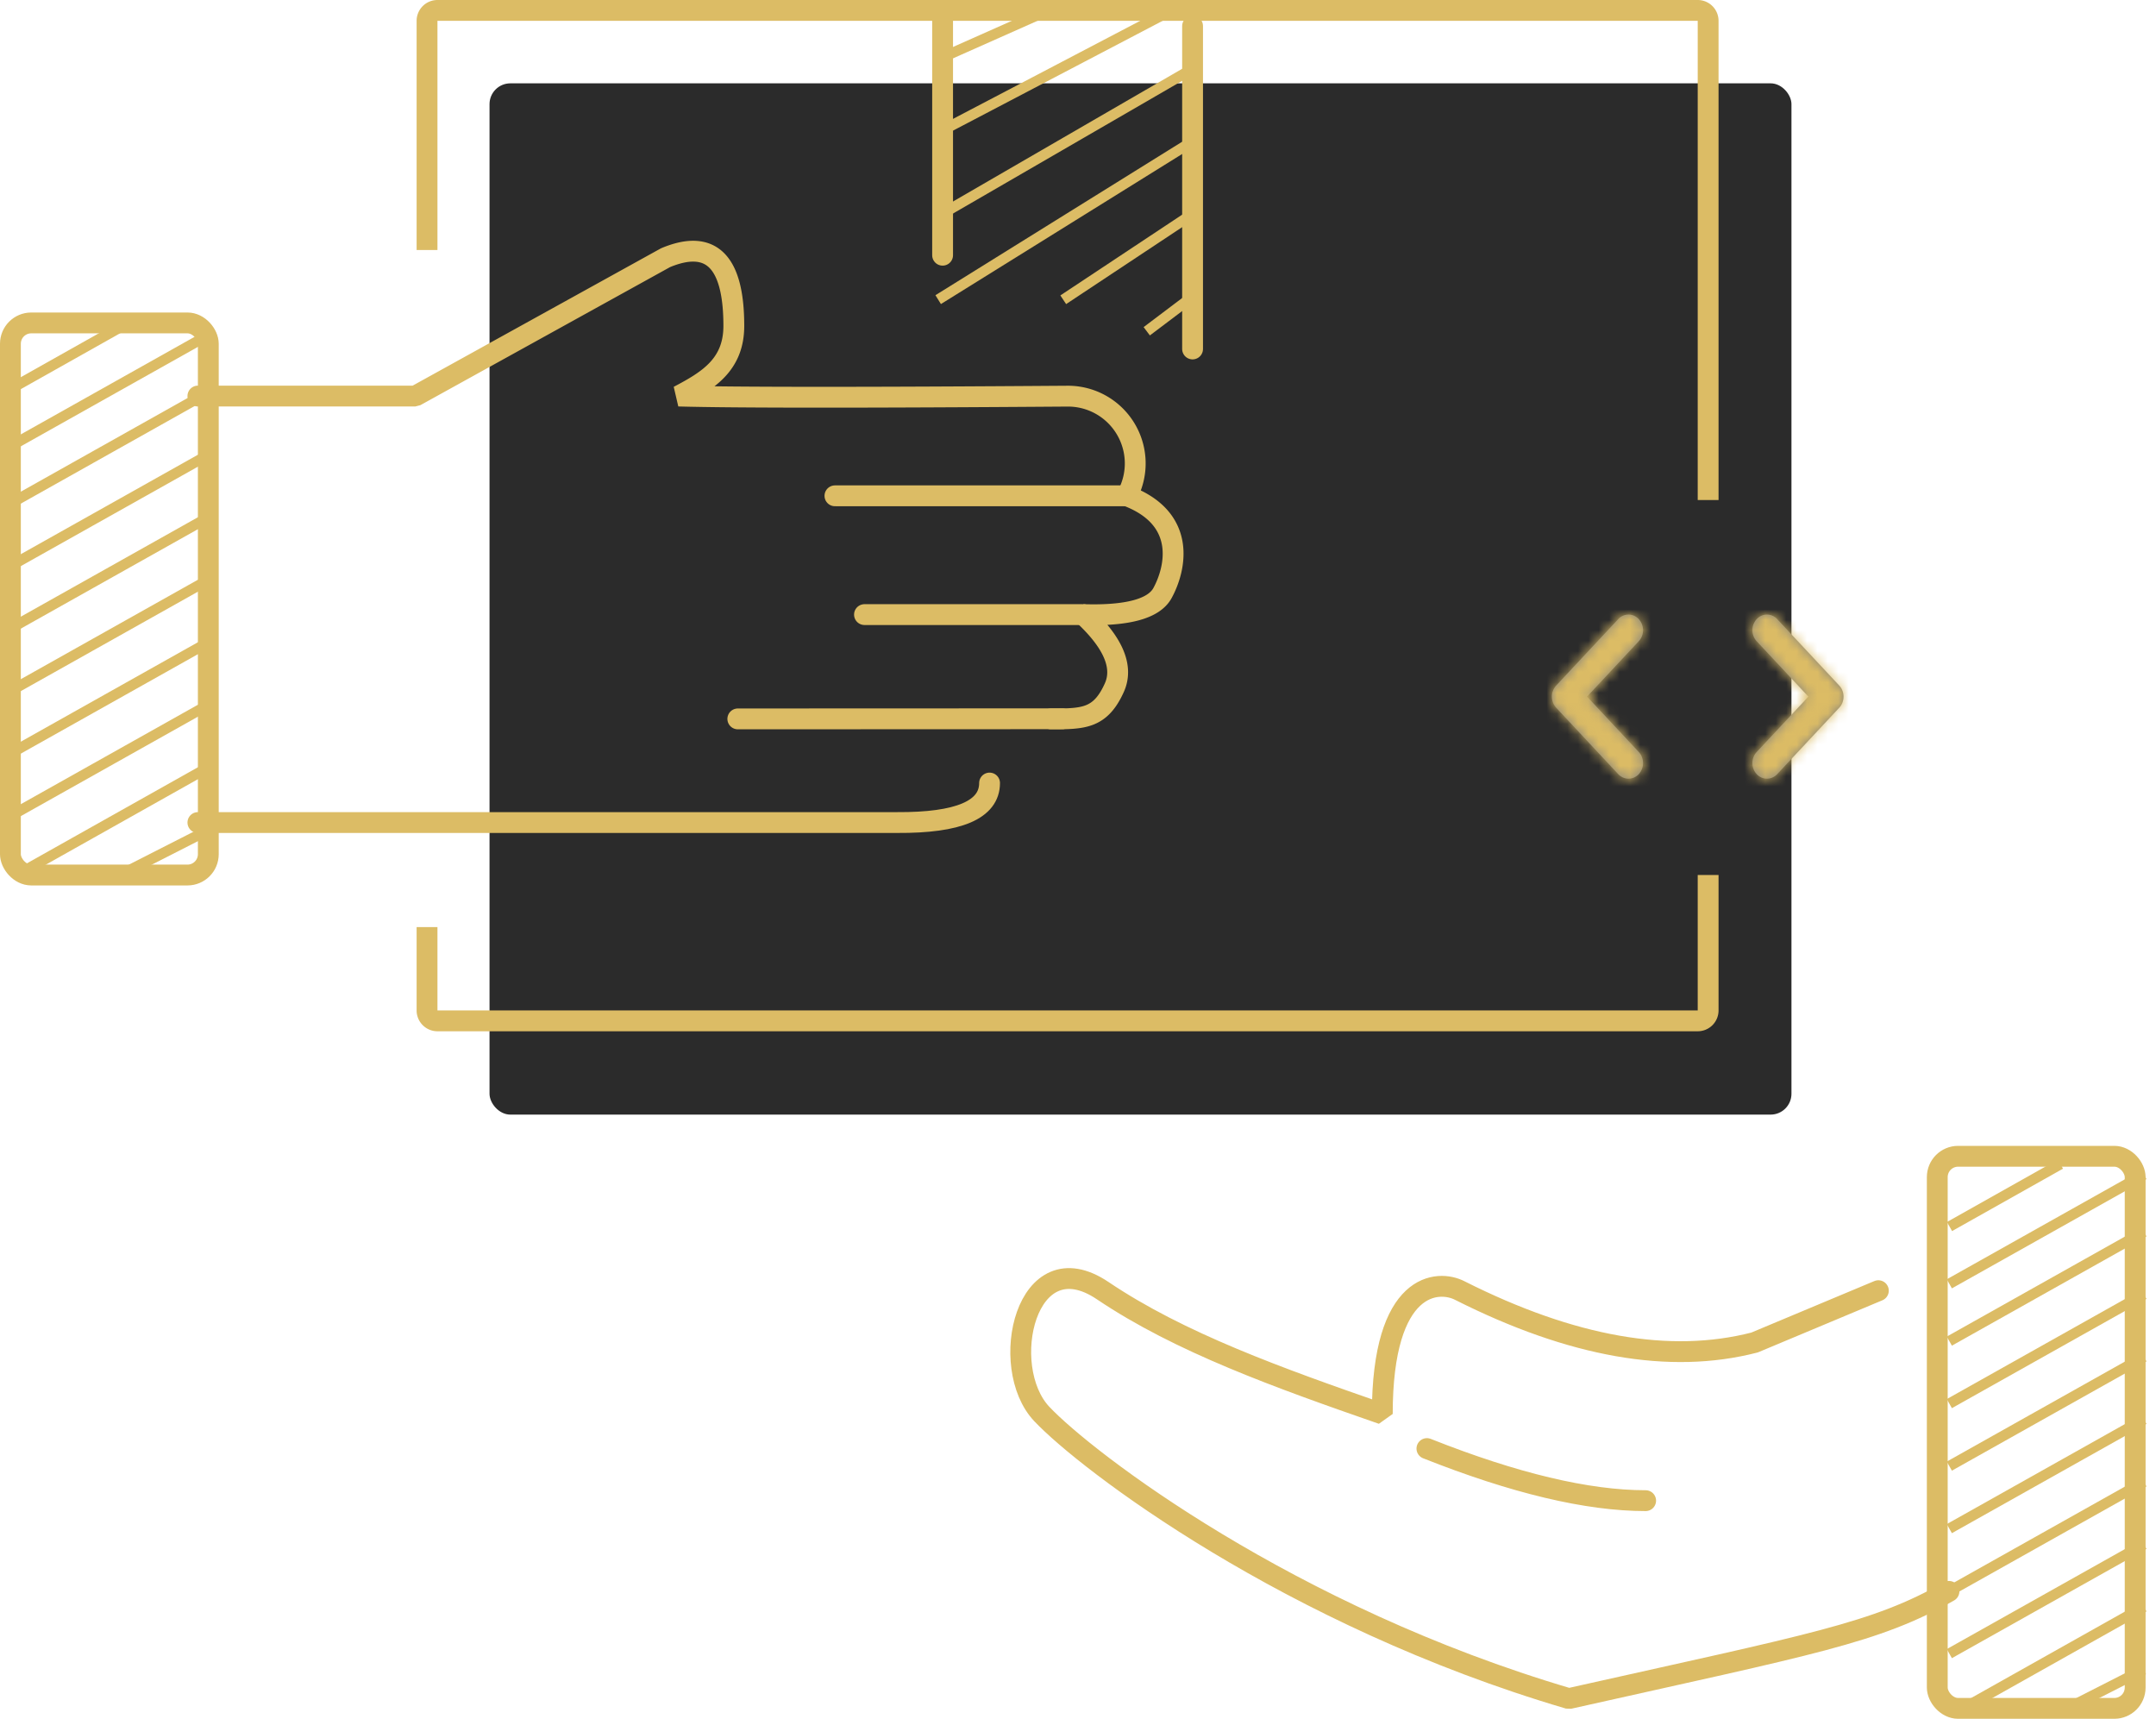
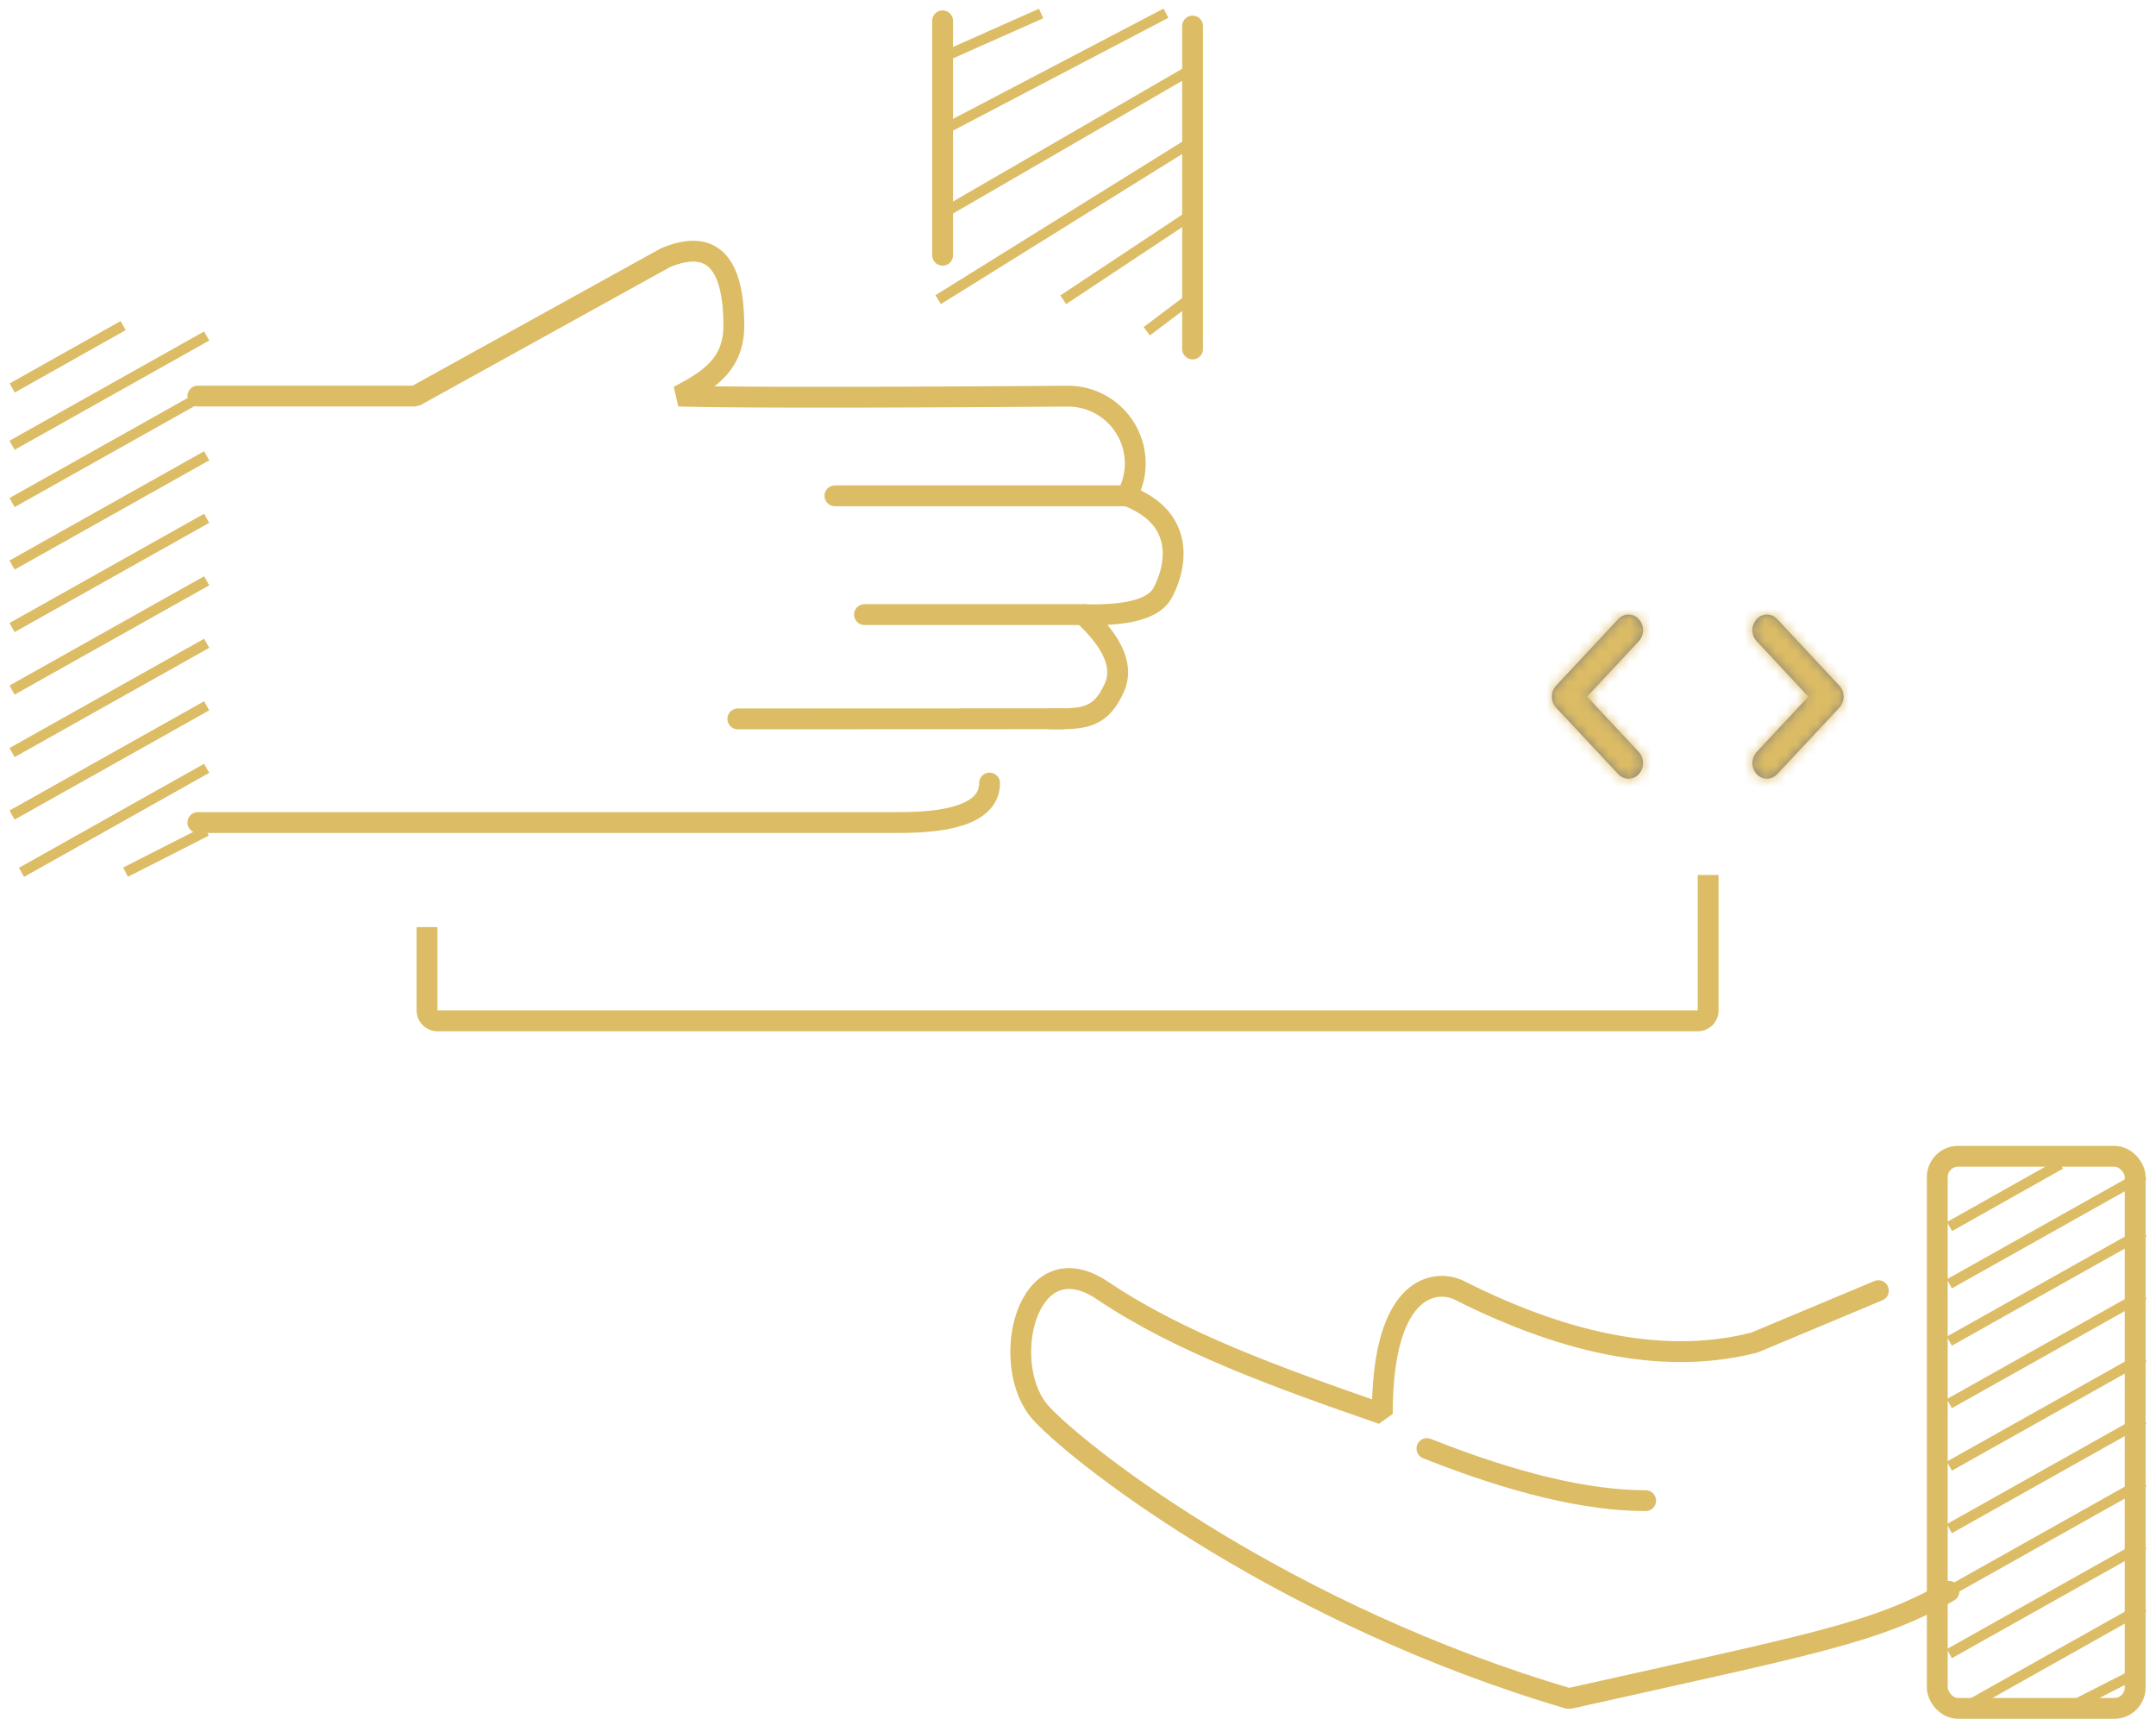
<svg xmlns="http://www.w3.org/2000/svg" xmlns:xlink="http://www.w3.org/1999/xlink" width="207" height="165">
  <defs>
    <path d="M28.634 14.44l5.958 6.378c.544.582.544 1.53 0 2.116l-5.958 6.378c-.27.29-.633.438-.988.438-.357 0-.717-.148-.988-.438a1.579 1.579 0 010-2.118l4.97-5.32-4.97-5.322a1.572 1.572 0 010-2.113 1.33 1.33 0 011.976 0zm-15.268 0a1.33 1.33 0 011.976 0 1.57 1.57 0 010 2.112l-4.97 5.321 4.97 5.32a1.58 1.58 0 010 2.119c-.27.29-.63.438-.988.438-.355 0-.717-.148-.988-.438l-5.958-6.378a1.577 1.577 0 010-2.116z" id="a" />
-     <path d="M162 0a2 2 0 012 2v46h-2V2H41v22h-2V2a2 2 0 012-2h121z" id="c" />
  </defs>
  <g transform="translate(1)" fill="none" fill-rule="evenodd">
    <g transform="translate(0 1)">
-       <rect stroke="#DCBC65" stroke-width="2" y="30" width="19" height="53" rx="2" />
      <g transform="translate(97 111)" stroke="#DCBC65" stroke-width="2">
        <rect x="88" y="-1" width="19" height="53" rx="2" />
        <path d="M82.344 11.902l-11.887 4.976c-8.113 2.094-17.539.435-28.278-4.976-2.09-1.095-7.463-.92-7.463 11.834-9.962-3.46-19.455-6.858-26.84-11.834C.494 6.926-2.243 19.218 2.02 23.736c4.265 4.518 23.716 19.407 50.607 27.325 23.443-5.252 29.418-6.266 36.495-10.292M39 27.06c8.403 3.334 15.403 5 21 5" stroke-linecap="round" stroke-linejoin="bevel" />
      </g>
-       <rect fill="#2B2B2B" x="46" y="7" width="125" height="99" rx="2" />
      <path d="M18 77.962h67.134c5.917.036 8.875-1.228 8.875-3.792M101 68l-31.162.012m37.36-21.415H79.163M103 58H82" stroke="#DCBC65" stroke-width="2" stroke-linecap="round" />
      <g transform="translate(141 44)">
        <mask id="b" fill="#fff">
          <use xlink:href="#a" />
        </mask>
        <use fill="#7E7E7E" fill-rule="nonzero" xlink:href="#a" />
        <g mask="url(#b)" fill="#DCBC65">
          <path d="M0 0h42v42H0z" />
        </g>
      </g>
      <path stroke="#DCBC65" stroke-width="2" stroke-linecap="round" d="M89.5 1v22.5m24-22v31" />
      <path d="M18 37.02h20.878L62.9 23.738c4.37-1.826 6.555.355 6.555 6.542 0 3.755-2.48 5.253-5.304 6.74 5.38.149 17.826.152 37.339.01h0a6.458 6.458 0 015.707 9.567s0 0 0 0c5.853 2.216 4.653 7.078 3.413 9.34-.827 1.507-3.364 2.195-7.611 2.063 2.892 2.68 3.888 5.019 2.989 7.016-1.35 2.996-2.989 2.996-6.079 2.996" stroke="#DCBC65" stroke-width="2" stroke-linecap="round" stroke-linejoin="bevel" />
      <path d="M.594 41.5l17.812-10M.594 47l17.812-10M.594 53l17.812-10M.594 59l17.812-10M.594 65l17.812-10M.594 71l17.812-10M.594 77l17.812-10M1.5 82.5L18.406 73M11.5 82.5l6.875-3.5M.611 36l9.778-5.5M186.594 122l17.812-10m-17.812 15.5l17.812-10m-17.812 16l17.812-10m-17.812 16l17.812-10m-17.812 16l17.812-10m-17.812 16l17.812-10m-17.812 16l17.812-10M187.5 163l16.906-9.5M197.5 163l6.875-3.5m-17.764-43l9.778-5.5M89.5 19.5L112.813 6M89.5 27.5L112.813 13M101.5 27.5l11.313-7.5M109.5 30.5l3.313-2.5M89.5 11.5l21-11m-21 4l9-4" stroke="#DCBC65" stroke-linecap="square" />
    </g>
    <path d="M164 84v13a2 2 0 01-2 2H41a2 2 0 01-2-2v-8h2v8h121V84h2z" fill="#DCBC65" />
    <use fill="#DCBC65" xlink:href="#c" />
  </g>
</svg>